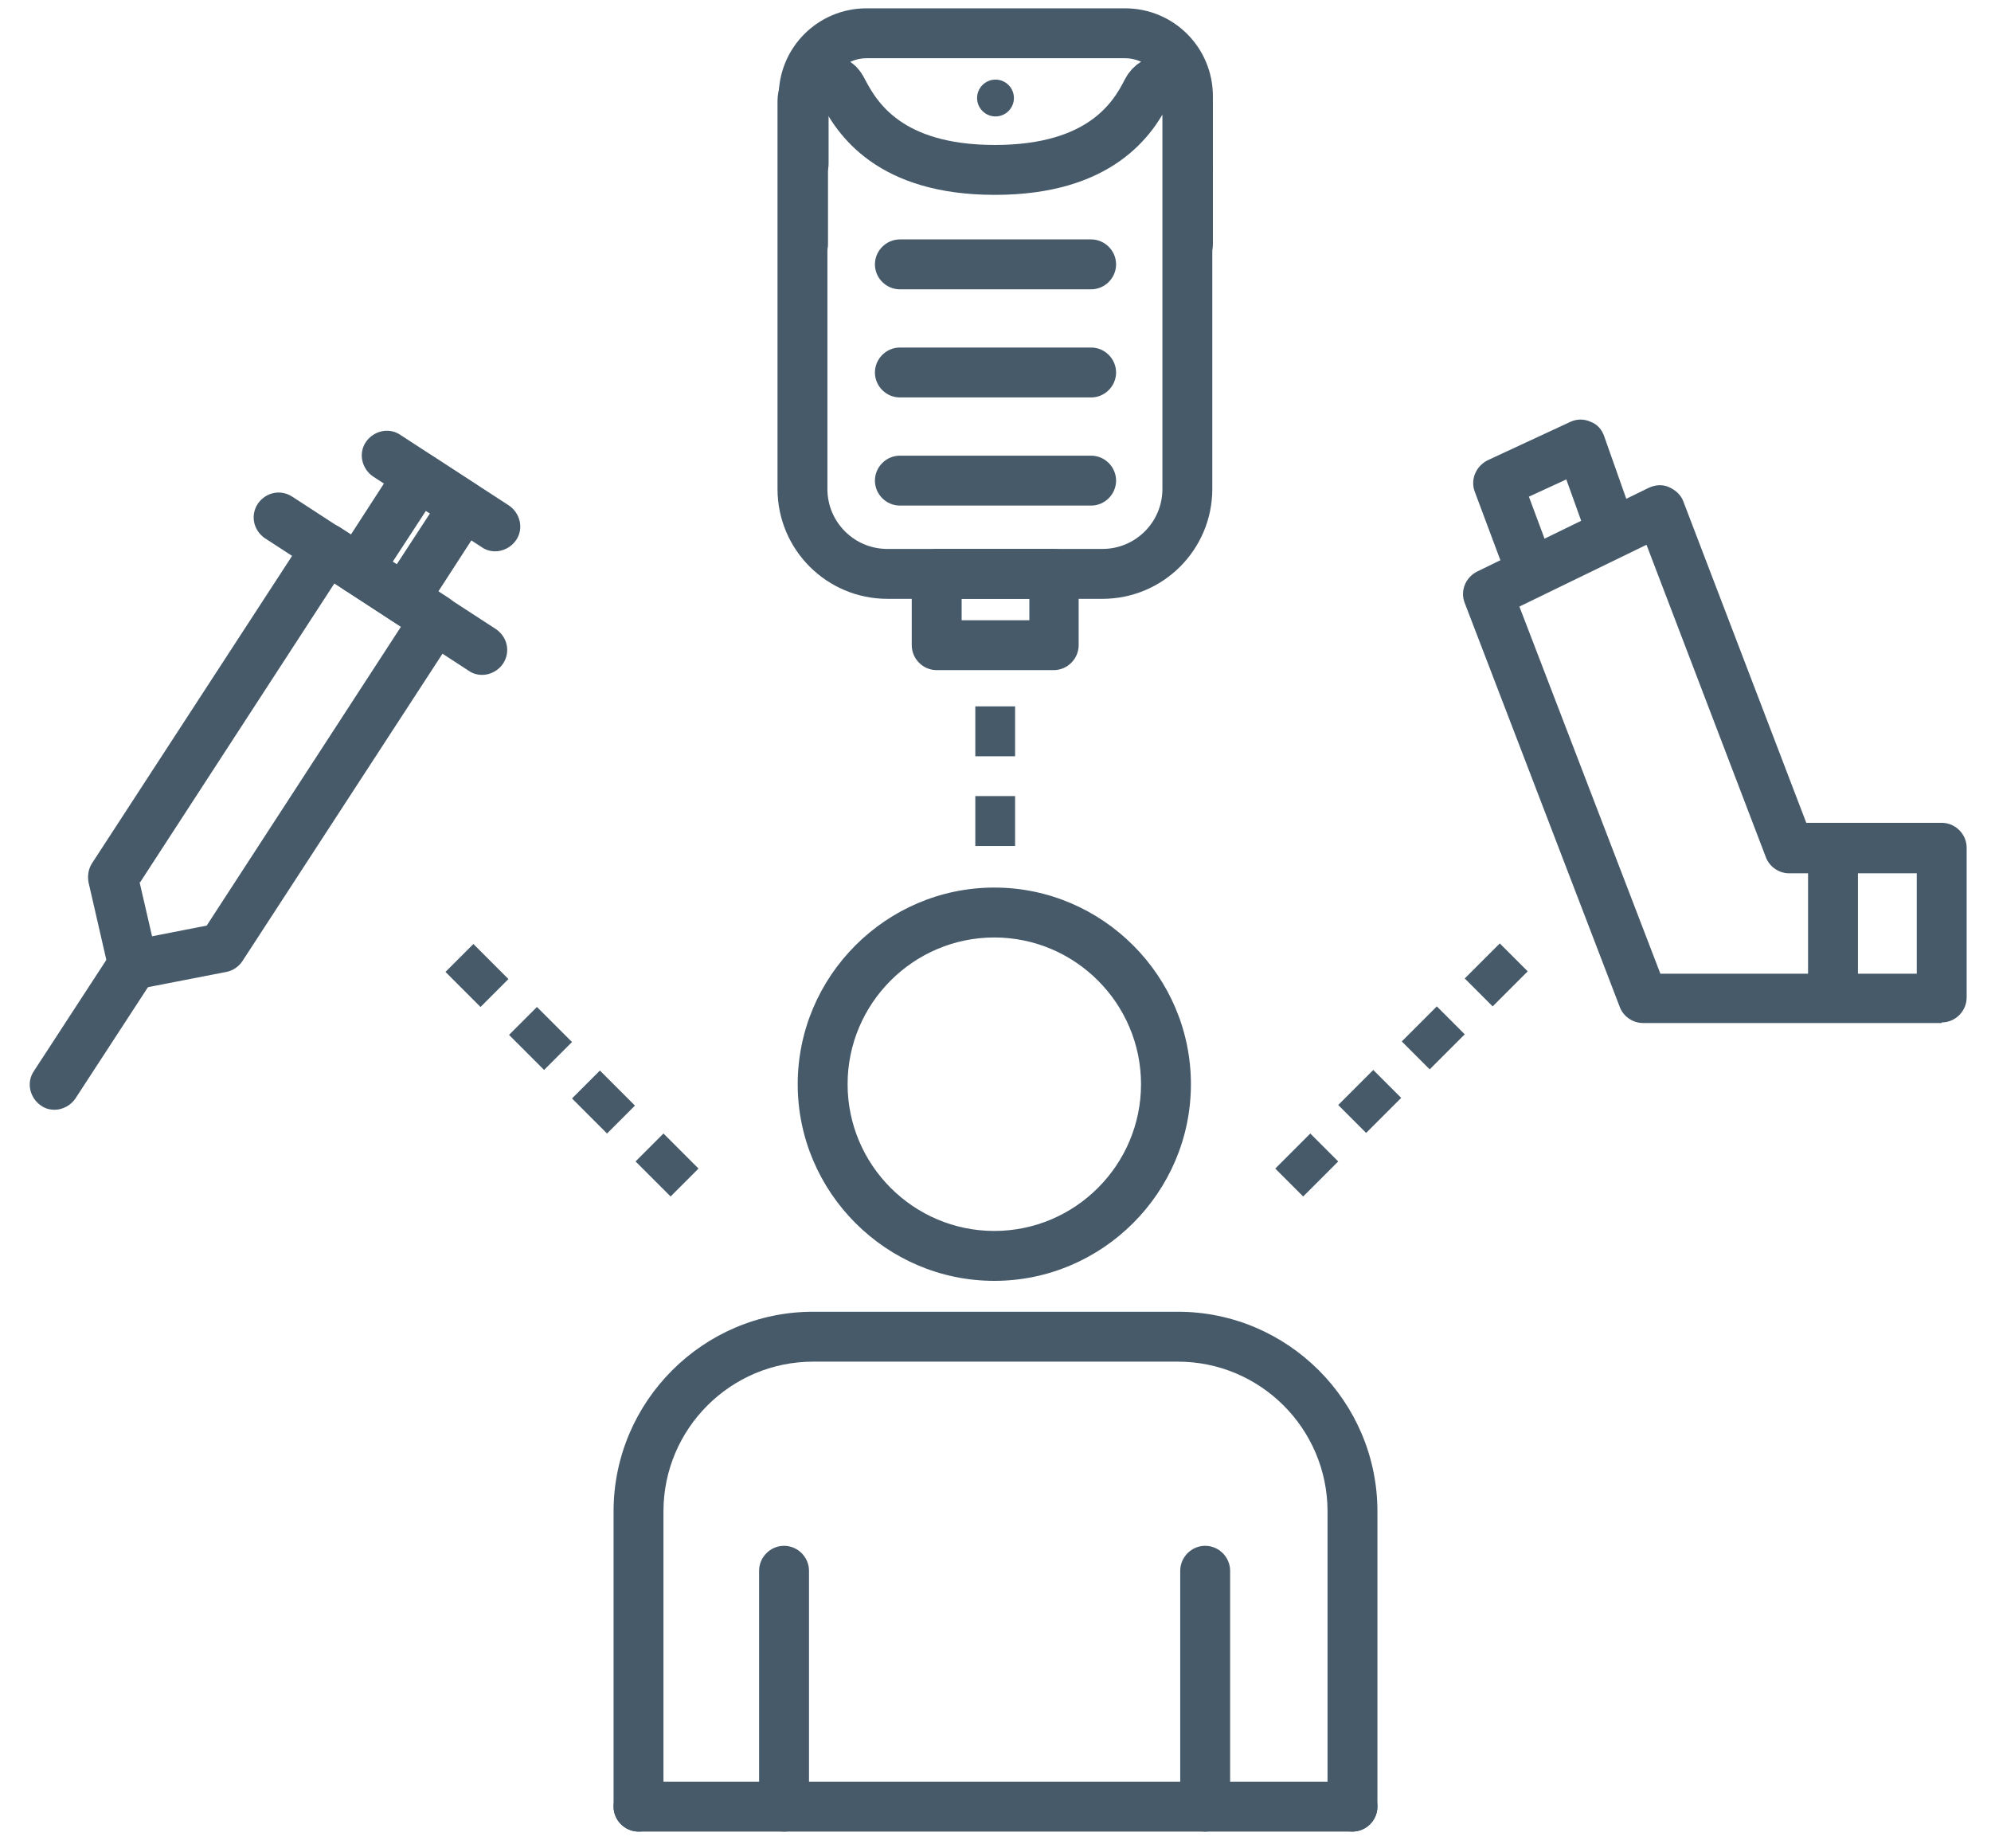
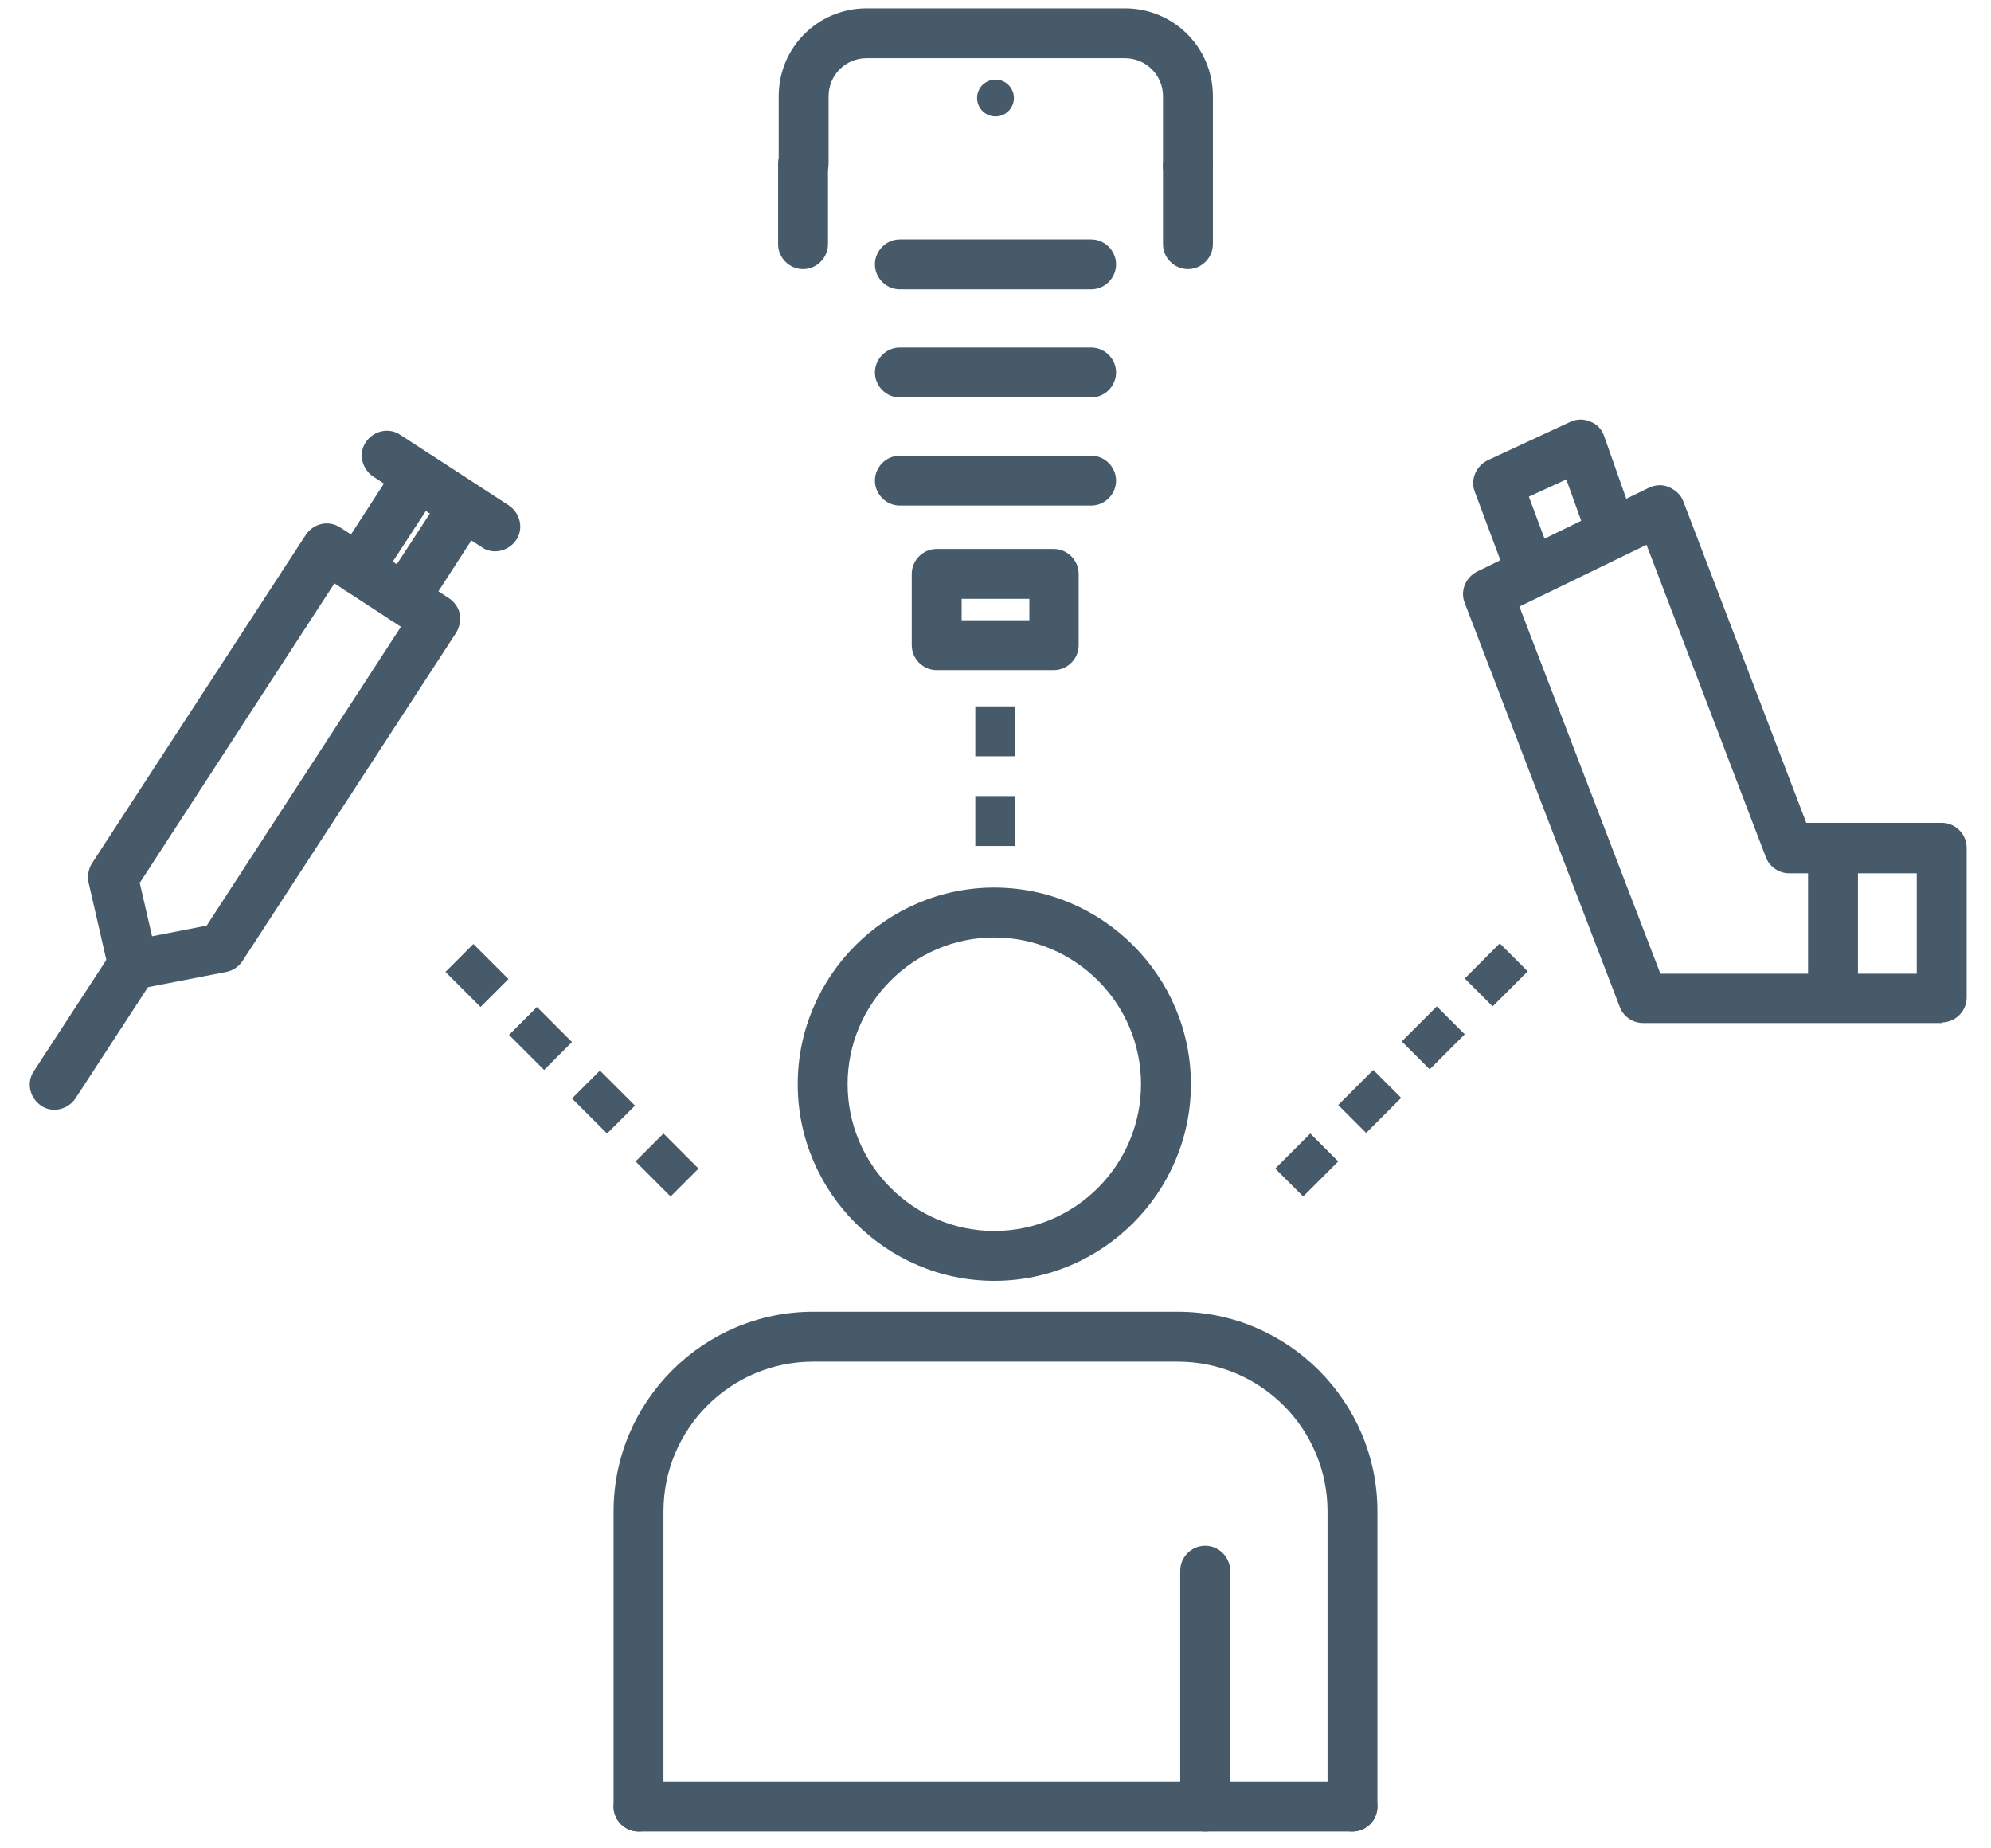
<svg xmlns="http://www.w3.org/2000/svg" id="Layer_1" version="1.1" viewBox="0 0 335.2 311">
  <defs>
    <style>
      .st0 {
        fill: none;
        stroke: #465a6a;
        stroke-linecap: round;
        stroke-linejoin: round;
        stroke-width: 8.4px;
      }

      .st1 {
        fill: #465a6a;
      }
    </style>
  </defs>
  <path class="st1" d="M22.4,166.6c-1.9,0-3.6-1.3-4.1-3.3l-3.4-14.8c-.2-1.1,0-2.3.6-3.2l36-55.3c1.3-1.9,3.8-2.5,5.8-1.2l18.3,11.9c.9.6,1.6,1.6,1.8,2.6.2,1.1,0,2.2-.6,3.2l-36,55.3c-.6.9-1.6,1.6-2.7,1.8l-14.9,2.9c-.3,0-.5,0-.8,0h0ZM37.2,159.5h0,0ZM23.5,148.5l2.1,9.1,9.2-1.8,32.7-50.3-11.2-7.3-32.7,50.3h0Z" />
-   <path class="st1" d="M81.2,113.6c-.8,0-1.6-.2-2.3-.7l-34.3-22.3c-1.9-1.3-2.5-3.8-1.2-5.8,1.3-1.9,3.8-2.5,5.8-1.2l34.3,22.3c1.9,1.3,2.5,3.8,1.2,5.8-.8,1.2-2.2,1.9-3.5,1.9h0Z" />
  <path class="st1" d="M9.2,186.8c-.8,0-1.6-.2-2.3-.7-1.9-1.3-2.5-3.9-1.2-5.8l13.1-20.1c1.3-1.9,3.9-2.5,5.8-1.2,1.9,1.3,2.5,3.9,1.2,5.8l-13.1,20.1c-.8,1.2-2.2,1.9-3.5,1.9h0Z" />
  <path class="st1" d="M68,105c-.8,0-1.6-.2-2.3-.7-1.9-1.3-2.5-3.8-1.2-5.8l7.9-12.1-.7-.4-7.9,12.1c-1.3,1.9-3.9,2.5-5.8,1.2-1.9-1.3-2.5-3.9-1.2-5.8l10.1-15.6c.6-.9,1.6-1.6,2.6-1.8,1.1-.2,2.2,0,3.2.6l7.7,5c1.9,1.3,2.5,3.8,1.2,5.8l-10.1,15.6c-.8,1.2-2.2,1.9-3.5,1.9Z" />
  <path class="st1" d="M83.4,92.8c-.8,0-1.6-.2-2.3-.7l-18.3-11.9c-1.9-1.3-2.5-3.9-1.2-5.8,1.3-1.9,3.9-2.5,5.8-1.2l18.3,11.9c1.9,1.3,2.5,3.9,1.2,5.8-.8,1.2-2.2,1.9-3.5,1.9h0Z" />
  <path class="st1" d="M326.9,172.2h-50.3c-1.7,0-3.3-1.1-3.9-2.7l-26.1-68c-.8-2,.1-4.3,2.1-5.3l28.9-14.1c1.1-.5,2.3-.6,3.4-.1s2,1.3,2.4,2.4l20.7,54.1h22.8c2.3,0,4.2,1.9,4.2,4.2v25.2c0,2.3-1.9,4.2-4.2,4.2h0ZM279.5,163.9h43.2v-16.9h-21.5c-1.7,0-3.3-1.1-3.9-2.7l-20.1-52.6-21.4,10.4,23.7,61.7h0Z" />
  <path class="st1" d="M257.1,98.6c-1.7,0-3.3-1-3.9-2.7l-4.9-13.1c-.8-2.1.2-4.3,2.1-5.3l14-6.5c1.1-.5,2.3-.5,3.4,0,1.1.4,1.9,1.3,2.3,2.5l4.7,13.3c.8,2.2-.4,4.6-2.5,5.3-2.2.8-4.6-.4-5.4-2.5l-3.2-8.9-6.3,2.9,3.5,9.4c.8,2.2-.3,4.6-2.4,5.4-.5.2-1,.3-1.5.3h0Z" />
  <path class="st1" d="M308.6,171c-2.3,0-4.2-1.9-4.2-4.2v-22.5c0-2.3,1.9-4.2,4.2-4.2s4.2,1.9,4.2,4.2v22.5c0,2.3-1.9,4.2-4.2,4.2Z" />
  <path class="st1" d="M200,32.2c-2.3,0-4.2-1.9-4.2-4.2v-11.8c0-3.6-2.9-6.4-6.4-6.4h-43.5c-3.6,0-6.4,2.9-6.4,6.4v11.4c0,2.3-1.9,4.2-4.2,4.2s-4.2-1.9-4.2-4.2v-11.4c0-8.2,6.6-14.8,14.8-14.8h43.5c8.2,0,14.8,6.6,14.8,14.8v11.8c0,2.3-1.9,4.2-4.2,4.2h0Z" />
  <path class="st1" d="M200,45.3c-2.3,0-4.2-1.9-4.2-4.2v-13.1c0-2.3,1.9-4.2,4.2-4.2s4.2,1.9,4.2,4.2v13.1c0,2.3-1.9,4.2-4.2,4.2Z" />
  <path class="st1" d="M135.2,45.3c-2.3,0-4.2-1.9-4.2-4.2v-13.5c0-2.3,1.9-4.2,4.2-4.2s4.2,1.9,4.2,4.2v13.5c0,2.3-1.9,4.2-4.2,4.2Z" />
  <path class="st1" d="M177.4,112.8h-19.7c-2.3,0-4.2-1.9-4.2-4.2v-12c0-2.3,1.9-4.2,4.2-4.2h19.7c2.3,0,4.2,1.9,4.2,4.2v12c0,2.3-1.9,4.2-4.2,4.2ZM161.9,104.4h11.4v-3.6h-11.4v3.6Z" />
-   <path class="st0" d="M199.9,17v65.3c0,7.9-6.4,14.3-14.3,14.3h-36.2c-7.9,0-14.3-6.4-14.3-14.3V17c0-2,1.6-3.6,3.6-3.6s2.6.7,3.2,1.9c2.4,4.6,7.8,13.3,25.6,13.3s23.3-8.7,25.6-13.3c.6-1.2,1.8-1.9,3.2-1.9,2,0,3.6,1.6,3.6,3.6Z" />
  <circle class="st1" cx="167.6" cy="16.5" r="3.1" />
  <path class="st1" d="M183.7,48.7h-32.2c-2.3,0-4.2-1.9-4.2-4.2s1.9-4.2,4.2-4.2h32.2c2.3,0,4.2,1.9,4.2,4.2s-1.9,4.2-4.2,4.2Z" />
  <path class="st1" d="M183.7,66.9h-32.2c-2.3,0-4.2-1.9-4.2-4.2s1.9-4.2,4.2-4.2h32.2c2.3,0,4.2,1.9,4.2,4.2s-1.9,4.2-4.2,4.2Z" />
  <path class="st1" d="M183.7,85.1h-32.2c-2.3,0-4.2-1.9-4.2-4.2s1.9-4.2,4.2-4.2h32.2c2.3,0,4.2,1.9,4.2,4.2s-1.9,4.2-4.2,4.2Z" />
  <path class="st1" d="M112.9,201.4l-5.9-5.9,4.7-4.7,5.9,5.9-4.7,4.7ZM102.2,190.8l-5.9-5.9,4.7-4.7,5.9,5.9-4.7,4.7ZM91.6,180.1l-5.9-5.9,4.7-4.7,5.9,5.9-4.7,4.7ZM80.9,169.5l-5.9-5.9,4.7-4.7,5.9,5.9-4.7,4.7Z" />
  <path class="st1" d="M170.9,142.4h-6.7v-8.4h6.7v8.4ZM170.9,127.3h-6.7v-8.4h6.7v8.4Z" />
-   <path class="st1" d="M132,308.3c-2.3,0-4.2-1.9-4.2-4.2v-39.7c0-2.3,1.9-4.2,4.2-4.2s4.2,1.9,4.2,4.2v39.7c0,2.3-1.9,4.2-4.2,4.2Z" />
  <path class="st1" d="M202.9,308.3c-2.3,0-4.2-1.9-4.2-4.2v-39.7c0-2.3,1.9-4.2,4.2-4.2s4.2,1.9,4.2,4.2v39.7c0,2.3-1.9,4.2-4.2,4.2Z" />
  <path class="st1" d="M227.7,308.3c-2.3,0-4.2-1.9-4.2-4.2v-49.7c0-13.9-11.3-25.2-25.2-25.2h-61.4c-13.9,0-25.2,11.3-25.2,25.2v49.7c0,2.3-1.9,4.2-4.2,4.2s-4.2-1.9-4.2-4.2v-49.7c0-18.5,15.1-33.6,33.6-33.6h61.4c18.5,0,33.6,15.1,33.6,33.6v49.7c0,2.3-1.9,4.2-4.2,4.2h0Z" />
  <path class="st1" d="M219.4,201.4l-4.7-4.7,5.9-5.9,4.7,4.7-5.9,5.9ZM230,190.7l-4.7-4.7,5.9-5.9,4.7,4.7-5.9,5.9ZM240.7,180l-4.7-4.7,5.9-5.9,4.7,4.7-5.9,5.9ZM251.3,169.4l-4.7-4.7,5.9-5.9,4.7,4.7-5.9,5.9h0Z" />
  <g>
    <path class="st1" d="M167.4,215.6c-18.2,0-33.1-14.9-33.1-33.1s14.9-33.1,33.1-33.1,33.1,14.9,33.1,33.1-14.9,33.1-33.1,33.1ZM167.4,157.8c-13.6,0-24.7,11.1-24.7,24.7s11.1,24.7,24.7,24.7,24.7-11.1,24.7-24.7-11.1-24.7-24.7-24.7Z" />
    <path class="st1" d="M227.7,308.3h-120.2c-2.3,0-4.2-1.9-4.2-4.2s1.9-4.2,4.2-4.2h120.2c2.3,0,4.2,1.9,4.2,4.2s-1.9,4.2-4.2,4.2Z" />
  </g>
</svg>